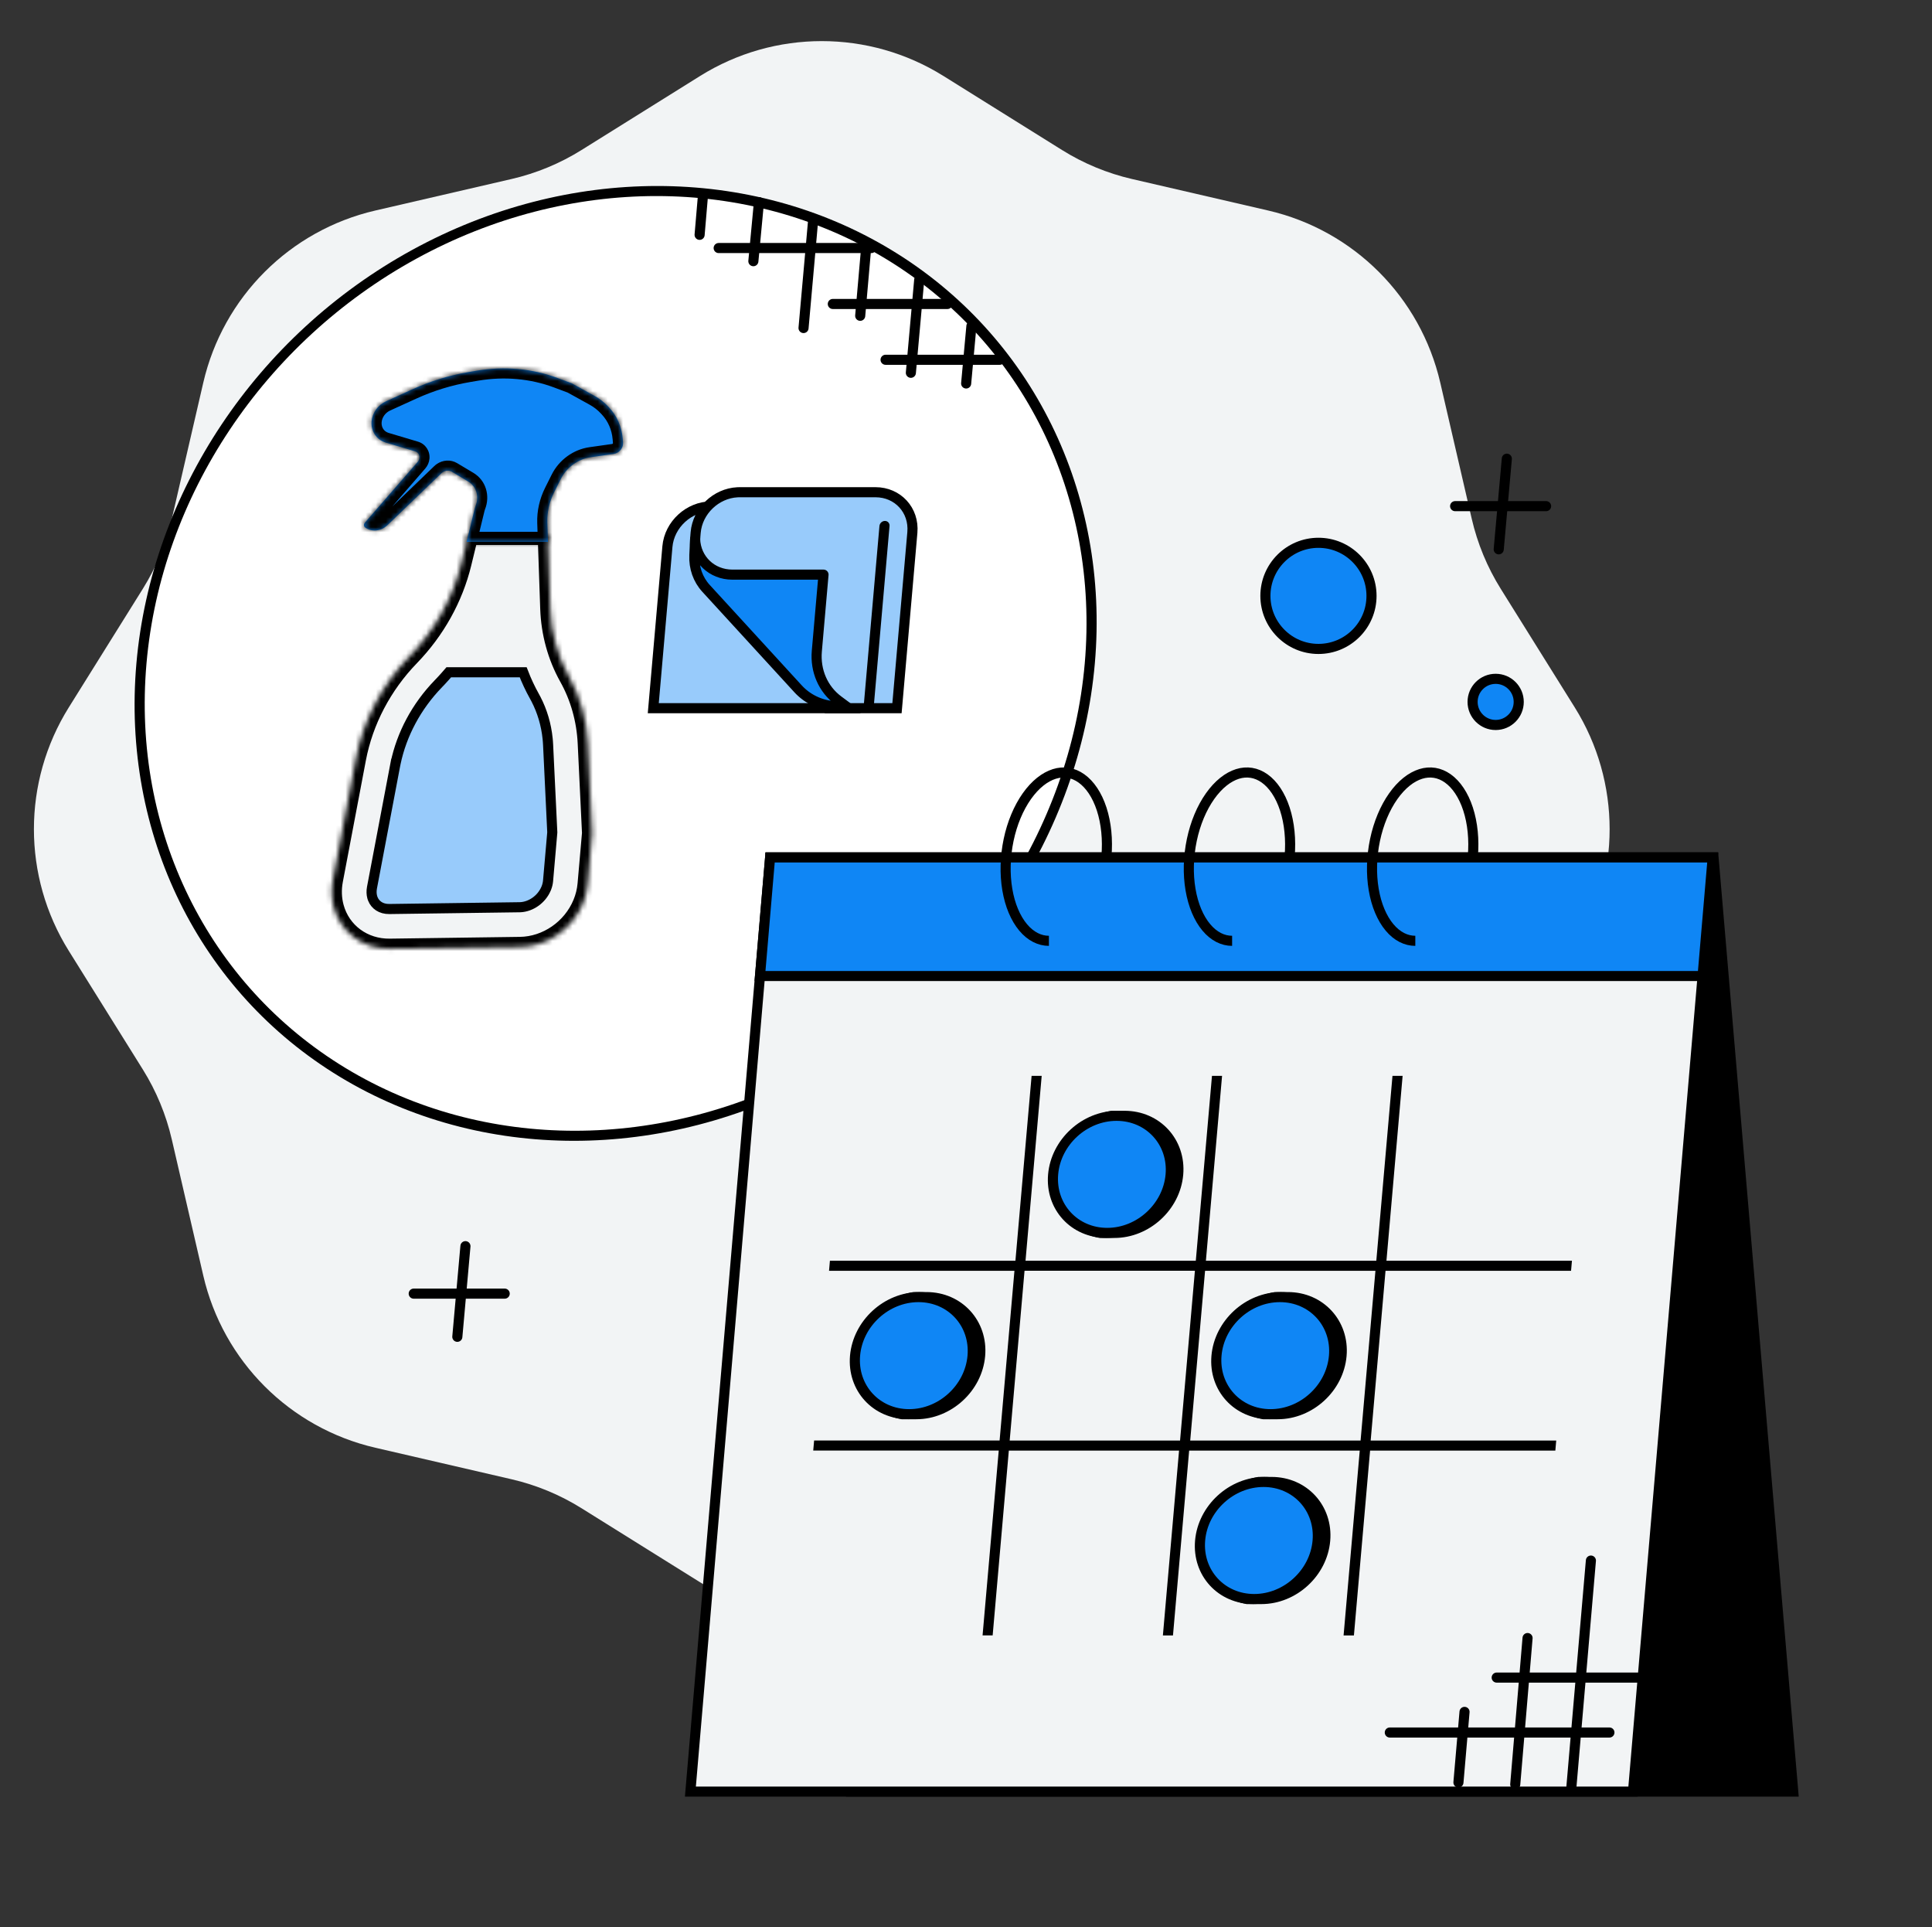
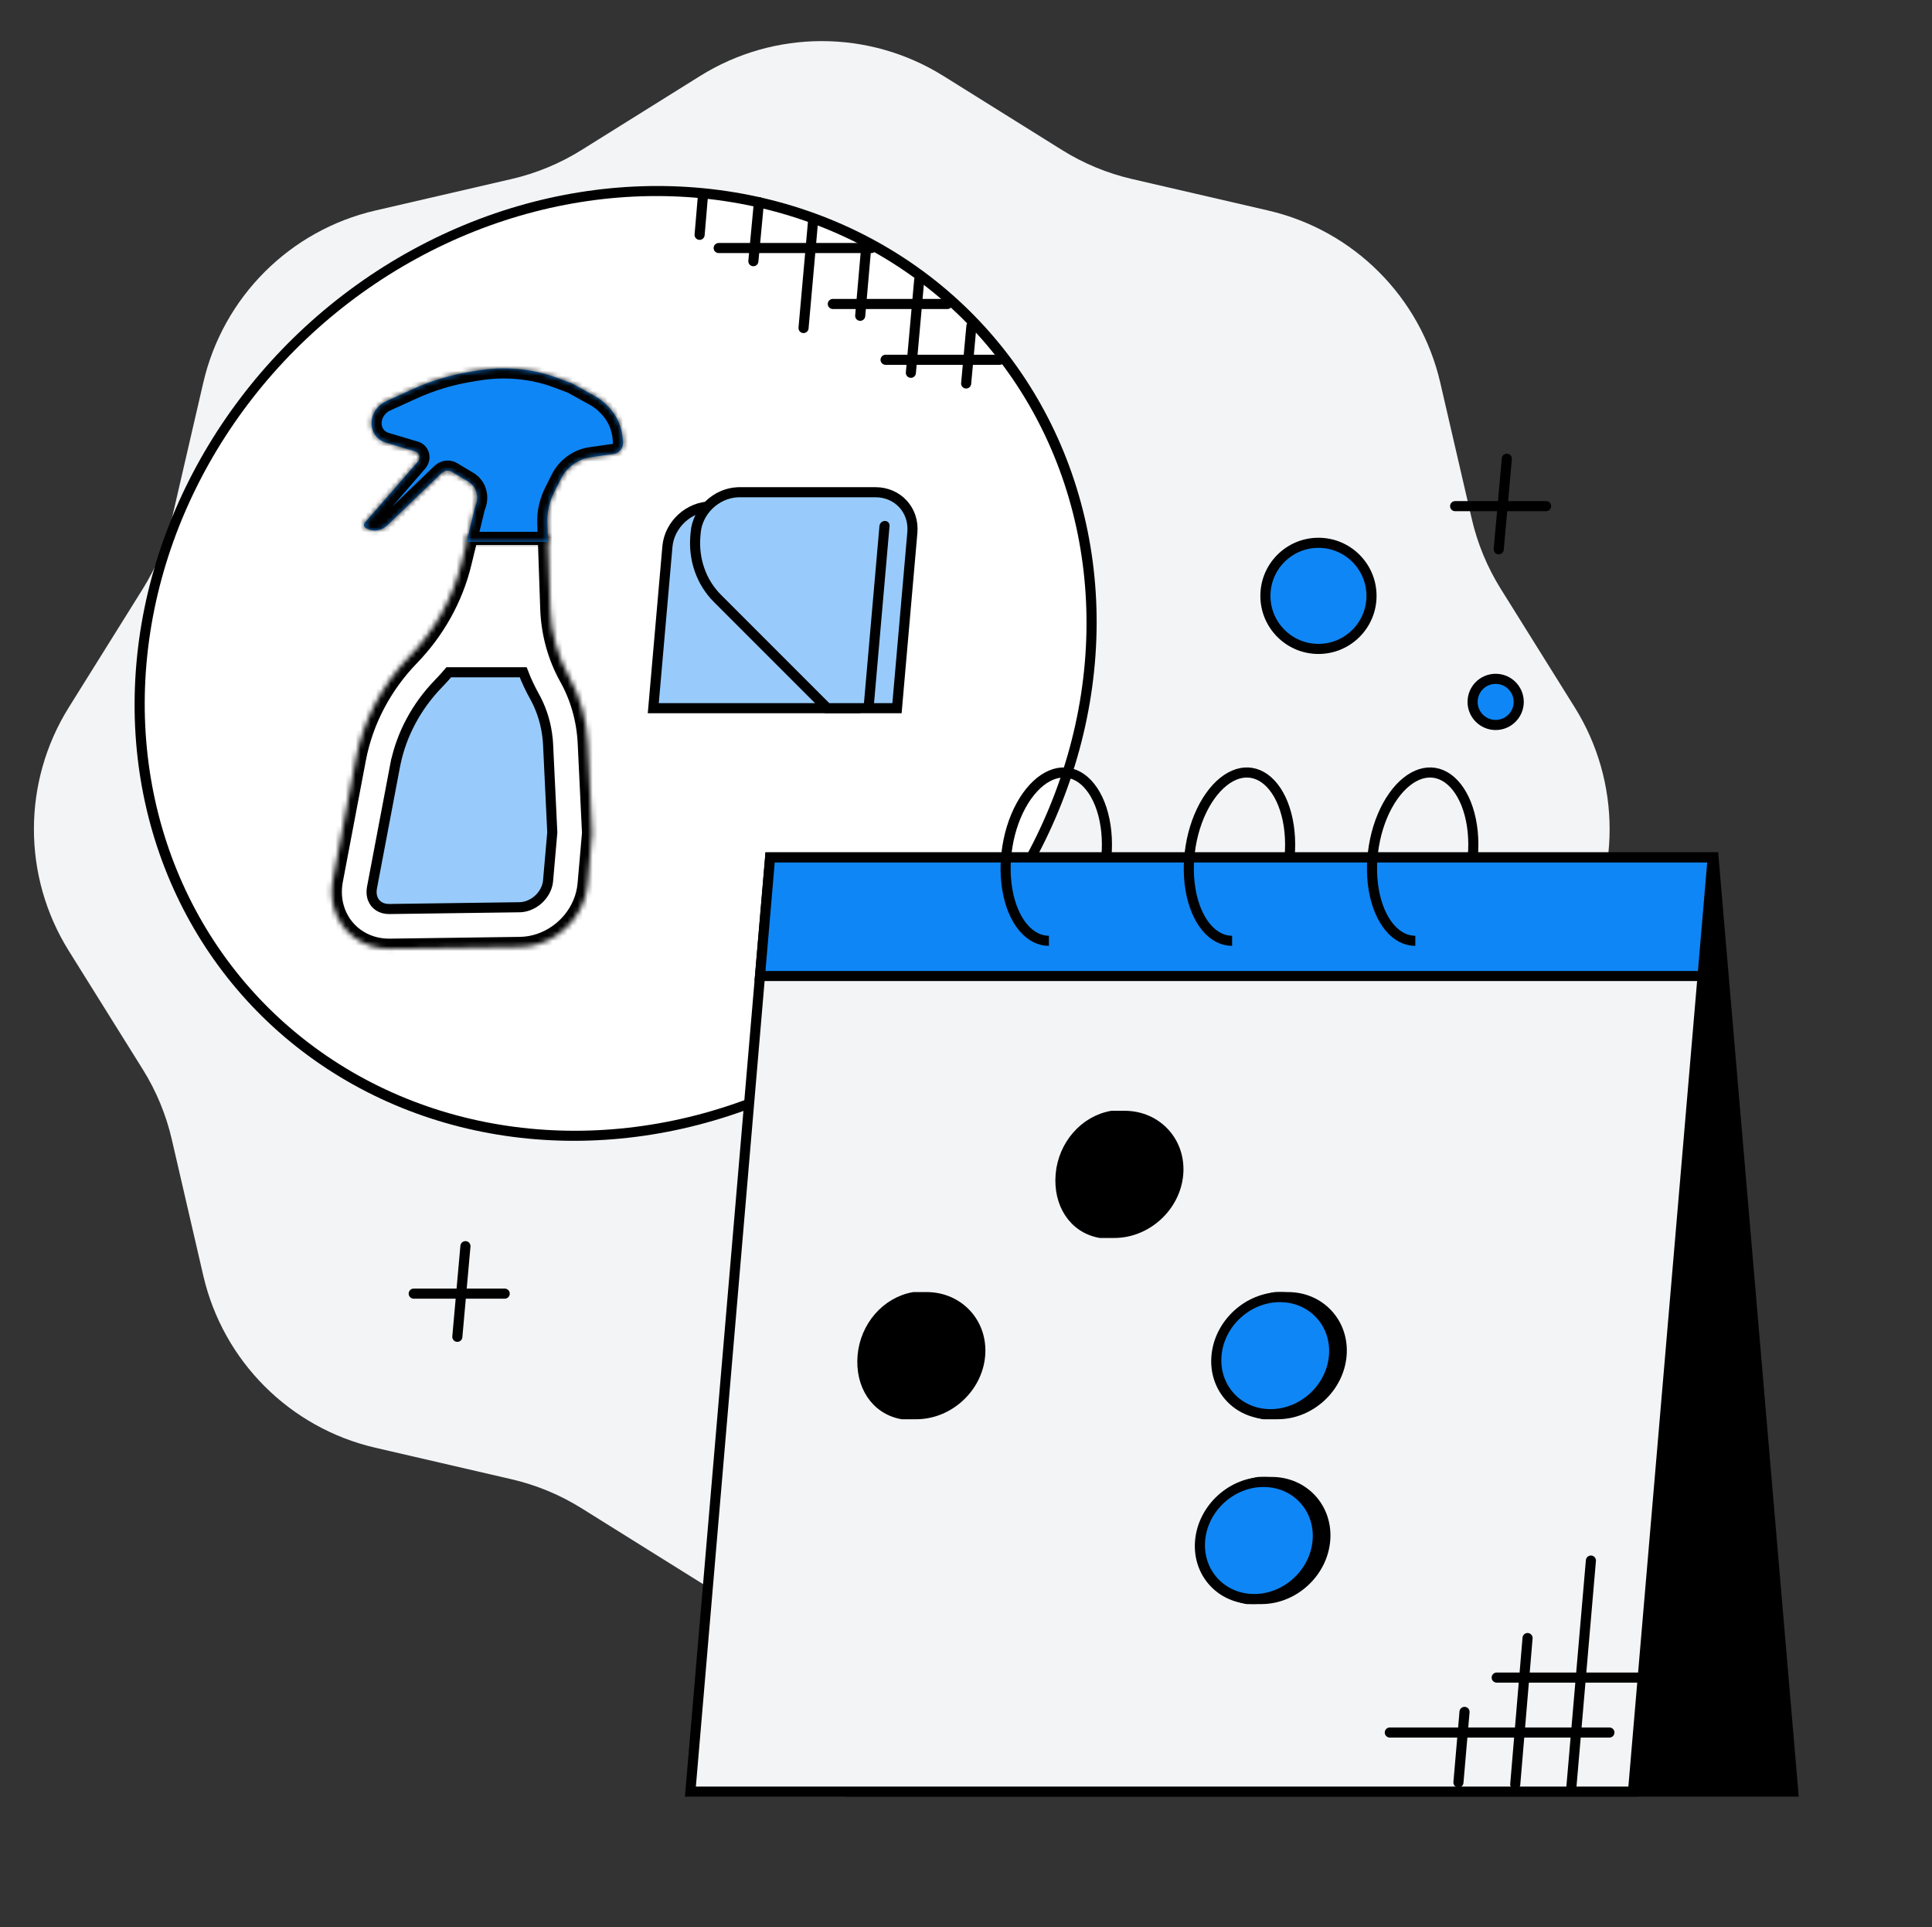
<svg xmlns="http://www.w3.org/2000/svg" width="383" height="382" viewBox="0 0 383 382" fill="none">
  <rect x="0" y="0" width="383" height="382" fill="#333333" stroke="none" />
  <g clip-path="url(#clip0_2065_600)">
    <path d="M138.787 15.059C153.548 5.844 172.269 5.844 187.03 15.059L210.542 29.738C214.812 32.404 219.495 34.343 224.399 35.478L251.404 41.724C268.358 45.645 281.596 58.883 285.517 75.836L291.763 102.842C292.897 107.746 294.837 112.429 297.503 116.699L312.182 140.211C321.397 154.972 321.397 173.693 312.182 188.453L297.503 211.966C294.837 216.236 292.897 220.918 291.763 225.823L285.517 252.828C281.596 269.781 268.358 283.019 251.404 286.94L224.399 293.187C219.495 294.321 214.812 296.261 210.542 298.926L187.03 313.605C172.269 322.82 153.548 322.82 138.787 313.605L115.275 298.926C111.005 296.261 106.322 294.321 101.418 293.187L74.413 286.94C57.459 283.019 44.221 269.781 40.3 252.828L34.054 225.823C32.92 220.918 30.98 216.236 28.314 211.966L13.635 188.453C4.42 173.693 4.42 154.972 13.635 140.211L28.314 116.699C30.98 112.429 32.92 107.746 34.054 102.842L40.3 75.836C44.221 58.883 57.459 45.645 74.413 41.724L101.418 35.478C106.322 34.343 111.005 32.404 115.275 29.738L138.787 15.059Z" fill="#F2F4F5" />
    <circle cx="95" cy="95" r="94" transform="matrix(1 0 -0.087 0.996 35.306 36.866)" fill="white" stroke="black" stroke-width="2" />
    <mask id="path-5-inside-1_2065_600" fill="white">
      <path d="M109.092 120.612C109.259 125.435 110.531 130.063 112.815 134.148C115.031 138.112 116.296 142.59 116.52 147.262L117.377 165.126L116.491 175.258C116.376 176.567 116.055 177.867 115.539 179.111C113.443 184.166 108.441 187.613 103.098 187.686L77.292 188.038C71.996 188.11 67.531 184.826 66.181 179.864C65.71 178.133 65.646 176.284 65.993 174.455L70.565 150.346C71.992 142.822 75.717 135.722 81.223 130.038C86.252 124.845 89.806 118.462 91.469 111.634L92.836 106.021H108.588L109.092 120.612Z" />
    </mask>
-     <path d="M109.092 120.612C109.259 125.435 110.531 130.063 112.815 134.148C115.031 138.112 116.296 142.59 116.52 147.262L117.377 165.126L116.491 175.258C116.376 176.567 116.055 177.867 115.539 179.111C113.443 184.166 108.441 187.613 103.098 187.686L77.292 188.038C71.996 188.11 67.531 184.826 66.181 179.864C65.71 178.133 65.646 176.284 65.993 174.455L70.565 150.346C71.992 142.822 75.717 135.722 81.223 130.038C86.252 124.845 89.806 118.462 91.469 111.634L92.836 106.021H108.588L109.092 120.612Z" fill="#F2F4F5" />
    <path d="M109.092 120.612L111.091 120.543V120.543L109.092 120.612ZM112.815 134.148L114.561 133.172L114.56 133.172L112.815 134.148ZM116.52 147.262L114.522 147.358L114.522 147.358L116.52 147.262ZM117.377 165.126L119.37 165.3L119.382 165.165L119.375 165.03L117.377 165.126ZM116.491 175.258L114.498 175.084L114.498 175.084L116.491 175.258ZM115.539 179.111L117.387 179.877L117.387 179.877L115.539 179.111ZM103.098 187.686L103.125 189.686H103.125L103.098 187.686ZM77.292 188.038L77.32 190.038H77.32L77.292 188.038ZM66.181 179.864L64.251 180.389L64.251 180.389L66.181 179.864ZM65.993 174.455L64.028 174.082L64.028 174.082L65.993 174.455ZM70.565 150.346L72.53 150.719L70.565 150.346ZM81.223 130.038L82.66 131.429L82.66 131.429L81.223 130.038ZM91.469 111.634L89.526 111.161L89.526 111.161L91.469 111.634ZM92.836 106.021V104.021H91.265L90.893 105.548L92.836 106.021ZM108.588 106.021L110.587 105.952L110.52 104.021H108.588V106.021ZM109.092 120.612L107.093 120.681C107.27 125.812 108.625 130.753 111.069 135.124L112.815 134.148L114.56 133.172C112.437 129.374 111.247 125.058 111.091 120.543L109.092 120.612ZM112.815 134.148L111.069 135.124C113.13 138.81 114.312 142.985 114.522 147.358L116.52 147.262L118.518 147.167C118.279 142.194 116.932 137.415 114.561 133.172L112.815 134.148ZM116.52 147.262L114.522 147.358L115.38 165.222L117.377 165.126L119.375 165.03L118.518 147.166L116.52 147.262ZM117.377 165.126L115.385 164.951L114.498 175.084L116.491 175.258L118.483 175.433L119.37 165.3L117.377 165.126ZM116.491 175.258L114.498 175.084C114.402 176.184 114.131 177.285 113.692 178.345L115.539 179.111L117.387 179.877C117.979 178.449 118.35 176.949 118.483 175.433L116.491 175.258ZM115.539 179.111L113.692 178.345C111.892 182.686 107.591 185.625 103.071 185.686L103.098 187.686L103.125 189.686C109.292 189.602 114.994 185.647 117.387 179.877L115.539 179.111ZM103.098 187.686L103.071 185.686L77.265 186.038L77.292 188.038L77.32 190.038L103.125 189.686L103.098 187.686ZM77.292 188.038L77.265 186.038C72.842 186.098 69.211 183.383 68.111 179.339L66.181 179.864L64.251 180.389C65.851 186.268 71.15 190.121 77.32 190.038L77.292 188.038ZM66.181 179.864L68.111 179.339C67.722 177.912 67.665 176.371 67.957 174.827L65.993 174.455L64.028 174.082C63.626 176.198 63.697 178.354 64.251 180.389L66.181 179.864ZM65.993 174.455L67.957 174.827L72.53 150.719L70.565 150.346L68.6 149.974L64.028 174.082L65.993 174.455ZM70.565 150.346L72.53 150.719C73.882 143.591 77.416 136.843 82.66 131.429L81.223 130.038L79.786 128.646C74.018 134.602 70.102 142.052 68.6 149.974L70.565 150.346ZM81.223 130.038L82.66 131.429C87.929 125.989 91.663 119.291 93.412 112.108L91.469 111.634L89.526 111.161C87.95 117.632 84.576 123.701 79.786 128.646L81.223 130.038ZM91.469 111.634L93.412 112.108L94.779 106.494L92.836 106.021L90.893 105.548L89.526 111.161L91.469 111.634ZM92.836 106.021V108.021H108.588V106.021V104.021H92.836V106.021ZM108.588 106.021L106.589 106.09L107.093 120.681L109.092 120.612L111.091 120.543L110.587 105.952L108.588 106.021Z" fill="black" mask="url(#path-5-inside-1_2065_600)" />
    <path d="M103.715 133.241C104.342 134.875 105.086 136.466 105.943 138L106.243 138.555C107.487 140.947 108.282 143.609 108.566 146.427L108.616 146.994L108.657 147.66L109.486 164.977L108.648 174.579C108.611 175.003 108.512 175.45 108.344 175.904L108.261 176.114C107.359 178.27 105.238 179.692 103.199 179.806L102.977 179.814L77.193 180.165C75.51 180.188 74.383 179.332 73.915 178.168L73.83 177.93L73.787 177.783C73.646 177.252 73.611 176.621 73.742 175.929L78.311 151.83L78.312 151.831L78.425 151.263C79.631 145.505 82.558 140 86.891 135.527L86.897 135.52L87.514 134.872L87.519 134.865C88.015 134.334 88.498 133.791 88.968 133.241H103.715Z" fill="#98CBFB" stroke="black" stroke-width="2" />
    <mask id="path-8-inside-2_2065_600" fill="white">
      <path d="M94.465 73.476C99.98 72.543 105.52 73.041 110.536 74.921L113.384 75.988L117.879 78.475C118.886 79.032 119.792 79.74 120.569 80.575L120.781 80.803C122.317 82.453 123.248 84.589 123.444 86.906L123.509 87.68C123.518 87.79 123.518 87.902 123.508 88.014C123.422 89.001 122.621 89.838 121.628 89.978L117.142 90.612C114.604 90.971 112.33 92.622 111.161 94.955L109.856 97.562C108.898 99.475 108.431 101.559 108.502 103.612L108.633 107.399H92.497L94.112 100.77C94.159 100.577 94.22 100.385 94.294 100.198C95.02 98.362 94.404 96.382 92.812 95.431L89.591 93.509C89.036 93.177 88.307 93.218 87.73 93.613C87.641 93.674 87.557 93.742 87.48 93.816L76.795 104.101C75.537 105.312 73.651 105.494 72.37 104.529C72.091 104.319 72.066 103.904 72.315 103.617L82.792 91.552C82.995 91.318 83.12 91.029 83.146 90.733C83.198 90.141 82.85 89.62 82.294 89.454L76.467 87.717C74.635 87.17 73.493 85.454 73.663 83.503C73.812 81.809 74.924 80.266 76.524 79.538L81.715 77.177C85.299 75.547 89.048 74.393 92.859 73.748L94.465 73.476Z" />
    </mask>
    <path d="M94.465 73.476C99.98 72.543 105.52 73.041 110.536 74.921L113.384 75.988L117.879 78.475C118.886 79.032 119.792 79.74 120.569 80.575L120.781 80.803C122.317 82.453 123.248 84.589 123.444 86.906L123.509 87.68C123.518 87.79 123.518 87.902 123.508 88.014C123.422 89.001 122.621 89.838 121.628 89.978L117.142 90.612C114.604 90.971 112.33 92.622 111.161 94.955L109.856 97.562C108.898 99.475 108.431 101.559 108.502 103.612L108.633 107.399H92.497L94.112 100.77C94.159 100.577 94.22 100.385 94.294 100.198C95.02 98.362 94.404 96.382 92.812 95.431L89.591 93.509C89.036 93.177 88.307 93.218 87.73 93.613C87.641 93.674 87.557 93.742 87.48 93.816L76.795 104.101C75.537 105.312 73.651 105.494 72.37 104.529C72.091 104.319 72.066 103.904 72.315 103.617L82.792 91.552C82.995 91.318 83.12 91.029 83.146 90.733C83.198 90.141 82.85 89.62 82.294 89.454L76.467 87.717C74.635 87.17 73.493 85.454 73.663 83.503C73.812 81.809 74.924 80.266 76.524 79.538L81.715 77.177C85.299 75.547 89.048 74.393 92.859 73.748L94.465 73.476Z" fill="#0F86F5" />
    <path d="M94.465 73.476L94.799 75.448L94.799 75.448L94.465 73.476ZM110.536 74.921L111.238 73.048L111.238 73.048L110.536 74.921ZM113.384 75.988L114.352 74.238L114.224 74.167L114.086 74.115L113.384 75.988ZM117.879 78.475L118.848 76.725L118.848 76.725L117.879 78.475ZM120.569 80.575L119.105 81.938L119.105 81.938L120.569 80.575ZM120.781 80.803L122.245 79.44L122.244 79.439L120.781 80.803ZM123.444 86.906L121.451 87.074L121.451 87.075L123.444 86.906ZM123.509 87.68L125.502 87.512L125.502 87.511L123.509 87.68ZM123.508 88.014L125.501 88.189L125.501 88.189L123.508 88.014ZM121.628 89.978L121.908 91.959L121.908 91.959L121.628 89.978ZM117.142 90.612L117.422 92.593L117.422 92.593L117.142 90.612ZM111.161 94.955L112.95 95.85L112.95 95.85L111.161 94.955ZM109.856 97.562L108.067 96.667L108.067 96.667L109.856 97.562ZM108.502 103.612L106.503 103.681L106.503 103.681L108.502 103.612ZM108.633 107.399V109.399H110.703L110.632 107.33L108.633 107.399ZM92.497 107.399L90.554 106.926L89.952 109.399H92.497V107.399ZM94.112 100.77L92.168 100.297L92.168 100.297L94.112 100.77ZM94.294 100.198L96.154 100.933L96.154 100.933L94.294 100.198ZM92.812 95.431L93.837 93.714L93.837 93.714L92.812 95.431ZM89.591 93.509L90.616 91.791L90.616 91.791L89.591 93.509ZM87.73 93.613L86.601 91.962L86.601 91.962L87.73 93.613ZM87.48 93.816L86.093 92.375L86.093 92.375L87.48 93.816ZM76.795 104.101L75.408 102.66L75.408 102.66L76.795 104.101ZM72.37 104.529L71.165 106.126L71.166 106.127L72.37 104.529ZM72.315 103.617L73.825 104.928L73.825 104.928L72.315 103.617ZM82.792 91.552L81.282 90.24L81.282 90.24L82.792 91.552ZM83.146 90.733L85.138 90.908L85.138 90.907L83.146 90.733ZM82.294 89.454L81.723 91.371L81.723 91.371L82.294 89.454ZM76.467 87.717L75.896 89.633L75.896 89.633L76.467 87.717ZM73.663 83.503L71.671 83.328L71.671 83.329L73.663 83.503ZM76.524 79.538L75.696 77.717L75.696 77.717L76.524 79.538ZM81.715 77.177L82.543 78.997L82.543 78.997L81.715 77.177ZM92.859 73.748L92.525 71.776L92.525 71.776L92.859 73.748ZM94.465 73.476L94.799 75.448C99.982 74.571 105.164 75.043 109.835 76.793L110.536 74.921L111.238 73.048C105.877 71.038 99.978 70.515 94.131 71.504L94.465 73.476ZM110.536 74.921L109.835 76.793L112.682 77.861L113.384 75.988L114.086 74.115L111.238 73.048L110.536 74.921ZM113.384 75.988L112.416 77.738L116.911 80.225L117.879 78.475L118.848 76.725L114.352 74.238L113.384 75.988ZM117.879 78.475L116.911 80.225C117.734 80.681 118.472 81.258 119.105 81.938L120.569 80.575L122.033 79.213C121.111 78.222 120.037 77.384 118.848 76.725L117.879 78.475ZM120.569 80.575L119.105 81.938L119.317 82.166L120.781 80.803L122.244 79.439L122.032 79.212L120.569 80.575ZM120.781 80.803L119.316 82.165C120.537 83.477 121.292 85.188 121.451 87.074L123.444 86.906L125.437 86.738C125.205 83.99 124.096 81.43 122.245 79.44L120.781 80.803ZM123.444 86.906L121.451 87.075L121.516 87.848L123.509 87.68L125.502 87.511L125.437 86.737L123.444 86.906ZM123.509 87.68L121.516 87.847C121.516 87.84 121.516 87.837 121.516 87.84L123.508 88.014L125.501 88.189C125.52 87.967 125.521 87.74 125.502 87.512L123.509 87.68ZM123.508 88.014L121.516 87.84C121.515 87.845 121.509 87.883 121.463 87.931C121.418 87.978 121.372 87.995 121.348 87.998L121.628 89.978L121.908 91.959C123.806 91.69 125.332 90.118 125.501 88.189L123.508 88.014ZM121.628 89.978L121.349 87.998L116.862 88.632L117.142 90.612L117.422 92.593L121.908 91.959L121.628 89.978ZM117.142 90.612L116.862 88.632C113.66 89.084 110.829 91.152 109.373 94.059L111.161 94.955L112.95 95.85C113.83 94.093 115.548 92.857 117.422 92.593L117.142 90.612ZM111.161 94.955L109.373 94.059L108.067 96.667L109.856 97.562L111.644 98.458L112.95 95.85L111.161 94.955ZM109.856 97.562L108.067 96.667C106.967 98.865 106.421 101.279 106.503 103.681L108.502 103.612L110.501 103.543C110.442 101.838 110.829 100.085 111.644 98.458L109.856 97.562ZM108.502 103.612L106.503 103.681L106.634 107.468L108.633 107.399L110.632 107.33L110.501 103.543L108.502 103.612ZM108.633 107.399V105.399H92.497V107.399V109.399H108.633V107.399ZM92.497 107.399L94.441 107.872L96.055 101.244L94.112 100.77L92.168 100.297L90.554 106.926L92.497 107.399ZM94.112 100.77L96.055 101.244C96.079 101.143 96.112 101.039 96.154 100.933L94.294 100.198L92.434 99.463C92.328 99.731 92.238 100.01 92.168 100.297L94.112 100.77ZM94.294 100.198L96.154 100.933C97.205 98.273 96.349 95.214 93.837 93.714L92.812 95.431L91.787 97.149C92.458 97.55 92.834 98.451 92.434 99.463L94.294 100.198ZM92.812 95.431L93.837 93.714L90.616 91.791L89.591 93.509L88.566 95.226L91.787 97.149L92.812 95.431ZM89.591 93.509L90.616 91.791C89.324 91.02 87.755 91.173 86.601 91.962L87.73 93.613L88.859 95.264C88.851 95.269 88.827 95.283 88.781 95.285C88.734 95.288 88.654 95.278 88.566 95.226L89.591 93.509ZM87.73 93.613L86.601 91.962C86.423 92.084 86.253 92.222 86.093 92.375L87.48 93.816L88.867 95.257C88.862 95.262 88.859 95.264 88.859 95.264L87.73 93.613ZM87.48 93.816L86.093 92.375L75.408 102.66L76.795 104.101L78.182 105.542L88.867 95.257L87.48 93.816ZM76.795 104.101L75.408 102.66C74.766 103.279 73.971 103.232 73.573 102.932L72.37 104.529L71.166 106.127C73.331 107.757 76.309 107.345 78.182 105.542L76.795 104.101ZM72.37 104.529L73.574 102.933C74.357 103.523 74.218 104.475 73.825 104.928L72.315 103.617L70.805 102.306C69.913 103.332 69.824 105.114 71.165 106.126L72.37 104.529ZM72.315 103.617L73.825 104.928L84.302 92.863L82.792 91.552L81.282 90.24L70.805 102.306L72.315 103.617ZM82.792 91.552L84.302 92.863C84.77 92.324 85.074 91.642 85.138 90.908L83.146 90.733L81.153 90.559C81.166 90.417 81.221 90.311 81.282 90.24L82.792 91.552ZM83.146 90.733L85.138 90.907C85.27 89.402 84.363 87.984 82.866 87.537L82.294 89.454L81.723 91.371C81.551 91.319 81.391 91.204 81.283 91.042C81.177 90.882 81.141 90.706 81.153 90.559L83.146 90.733ZM82.294 89.454L82.866 87.537L77.039 85.8L76.467 87.717L75.896 89.633L81.723 91.371L82.294 89.454ZM76.467 87.717L77.039 85.8C76.148 85.535 75.565 84.716 75.656 83.677L73.663 83.503L71.671 83.329C71.421 86.192 73.121 88.806 75.896 89.633L76.467 87.717ZM73.663 83.503L75.656 83.677C75.739 82.73 76.383 81.799 77.352 81.358L76.524 79.538L75.696 77.717C73.466 78.732 71.885 80.887 71.671 83.328L73.663 83.503ZM76.524 79.538L77.352 81.358L82.543 78.997L81.715 77.177L80.887 75.356L75.696 77.717L76.524 79.538ZM81.715 77.177L82.543 78.997C85.972 77.438 89.555 76.336 93.193 75.72L92.859 73.748L92.525 71.776C88.54 72.451 84.625 73.656 80.887 75.356L81.715 77.177ZM92.859 73.748L93.192 75.72L94.799 75.448L94.465 73.476L94.132 71.504L92.525 71.776L92.859 73.748Z" fill="black" mask="url(#path-8-inside-2_2065_600)" />
    <path d="M141.004 100.373H165.146C169.564 100.373 172.834 103.941 172.448 108.343L169.647 140.362H129.506L132.307 108.343C132.692 103.941 136.586 100.373 141.004 100.373Z" fill="#98CBFB" stroke="black" stroke-width="2" />
    <path d="M146.608 97.557H173.565C177.984 97.557 181.253 101.125 180.868 105.526L177.82 140.361H163.983L142.236 118.612C139.035 115.411 137.447 110.908 137.854 106.188L137.91 105.536C138.278 101.269 141.946 97.781 146.195 97.568L146.608 97.557Z" fill="#98CBFB" stroke="black" stroke-width="2" />
    <path d="M174.342 104.245C174.39 103.694 174.877 103.248 175.429 103.248C175.981 103.248 176.39 103.694 176.342 104.245L173.139 140.856H171.139L174.342 104.245Z" fill="black" />
-     <path d="M165.29 139.974C162.522 139.718 160.017 138.497 158.208 136.523L157.72 135.99L139.958 116.607C138.358 114.86 137.533 112.521 137.649 110.053L137.798 106.856C137.951 110.875 141.116 113.891 145.181 113.891L163.254 113.891L161.928 129.048C161.586 132.952 163.179 136.609 166.195 138.846L168.062 140.231L165.29 139.974Z" fill="#0F86F5" stroke="black" stroke-width="2" stroke-linejoin="round" />
    <path d="M150.453 40.06L149.594 49.16M149.594 49.16L149.347 51.768M149.594 49.16H142.469M149.594 49.16H160.706M160.706 49.16H171.702M160.706 49.16L161.151 44.165M160.706 49.16L159.293 65.015M171.702 49.16H172.739M171.702 49.16L170.731 60.247M171.702 49.16L171.778 48.297M187.82 60.247H181.796M181.796 60.247H170.731M181.796 60.247L180.57 73.886M181.796 60.247L182.225 55.471M170.731 60.247H165.096M170.731 60.247L170.526 62.59M139.348 38.837L138.69 46.544M192.573 64.625L191.529 76.005M175.557 71.307H198.192" stroke="black" stroke-width="2" stroke-linecap="round" />
    <rect x="-0.915" y="0.996" width="186.859" height="185.897" transform="matrix(-1 0 0.085 0.996 338.695 168.95)" fill="black" stroke="black" stroke-width="2" />
    <rect x="0.915" y="0.996" width="186.859" height="185.897" transform="matrix(1 0 -0.085 0.996 151.835 168.95)" fill="#F2F4F5" stroke="black" stroke-width="2" />
    <rect x="0.915" y="0.996" width="186.857" height="23.601" transform="matrix(1 0 -0.085 0.996 151.835 168.95)" fill="#0F86F5" stroke="black" stroke-width="2" />
    <path d="M319.052 343.381H275.514M325.629 332.494H296.705M315.381 309.302L311.518 354.123M302.824 324.657L300.381 353.665M290.329 339.292L289.121 353.281" stroke="black" stroke-width="2" stroke-linecap="round" />
    <path d="M207.937 186.47C206.114 186.47 204.327 185.6 202.827 183.812C201.324 182.018 200.214 179.418 199.689 176.307C199.165 173.2 199.255 169.771 199.952 166.46C200.65 163.146 201.916 160.138 203.561 157.809C205.209 155.475 207.119 153.985 209.004 153.396C210.859 152.816 212.717 153.097 214.381 154.281C216.067 155.48 217.486 157.564 218.393 160.345C219.297 163.119 219.63 166.406 219.334 169.787" stroke="black" stroke-width="2" />
    <path d="M244.254 186.47C242.431 186.47 240.644 185.6 239.145 183.812C237.641 182.018 236.532 179.418 236.007 176.307C235.482 173.2 235.572 169.771 236.269 166.46C236.967 163.146 238.234 160.138 239.879 157.809C241.527 155.475 243.436 153.985 245.321 153.396C247.176 152.816 249.034 153.097 250.698 154.281C252.384 155.48 253.803 157.564 254.71 160.345C255.614 163.119 255.948 166.406 255.652 169.787" stroke="black" stroke-width="2" />
    <path d="M280.572 186.47C278.749 186.47 276.962 185.6 275.463 183.812C273.959 182.018 272.85 179.418 272.324 176.307C271.8 173.2 271.89 169.771 272.587 166.46C273.285 163.146 274.551 160.138 276.196 157.809C277.844 155.475 279.754 153.985 281.639 153.396C283.494 152.816 285.352 153.097 287.016 154.281C288.702 155.48 290.121 157.564 291.028 160.345C291.932 163.119 292.265 166.406 291.969 169.787" stroke="black" stroke-width="2" />
-     <path d="M203.299 249.872H237.058L240.262 213.239H242.262L239.057 249.872H272.841L276.046 213.239H278.054L274.849 249.873H311.623L311.448 251.866H274.666L271.722 285.514H308.505L308.331 287.506H271.605L268.4 324.141H266.352L269.557 287.506H235.737L232.532 324.141H230.532L233.737 287.503H199.99L196.785 324.133H194.785L197.99 287.503H197.986V287.498H161.216L161.391 285.506H198.161L201.103 251.866H164.35L164.523 249.873H201.278V249.872H201.298L204.504 213.239H206.504L203.299 249.872ZM203.124 251.866H203.104L200.16 285.506H200.165V285.511H233.935L236.879 251.865H203.124V251.866ZM235.948 285.511H269.723L272.666 251.866H238.892L235.948 285.511Z" fill="black" />
    <path d="M222.932 221.156C229.365 221.156 234.125 226.351 233.565 232.759C233.004 239.167 227.335 244.362 220.902 244.362H218.091C212.834 243.407 209.761 238.572 210.27 232.759C210.775 226.984 214.951 222.119 220.408 221.156H222.932Z" fill="black" stroke="black" stroke-width="2" />
-     <circle cx="12.647" cy="12.647" r="11.647" transform="matrix(1 0 -0.087 0.996 208.873 220.159)" fill="#0F86F5" stroke="black" stroke-width="2" />
    <path d="M255.317 257.085C261.75 257.085 266.51 262.28 265.95 268.688C265.389 275.096 259.72 280.291 253.287 280.291H250.476C245.219 279.336 242.146 274.501 242.655 268.688C243.16 262.914 247.336 258.048 252.793 257.085H255.317Z" fill="black" stroke="black" stroke-width="2" />
    <circle cx="12.647" cy="12.647" r="11.647" transform="matrix(1 0 -0.087 0.996 241.258 256.089)" fill="#0F86F5" stroke="black" stroke-width="2" />
    <path d="M183.668 257.085C190.101 257.085 194.861 262.28 194.3 268.688C193.74 275.096 188.07 280.291 181.638 280.291H178.826C173.57 279.336 170.497 274.501 171.005 268.688C171.511 262.914 175.687 258.048 181.144 257.085H183.668Z" fill="black" stroke="black" stroke-width="2" />
-     <circle cx="12.647" cy="12.647" r="11.647" transform="matrix(1 0 -0.087 0.996 169.608 256.089)" fill="#0F86F5" stroke="black" stroke-width="2" />
    <path d="M252.072 293.723C258.504 293.723 263.265 298.918 262.704 305.326C262.143 311.734 256.474 316.929 250.041 316.929H247.23C241.973 315.974 238.901 311.139 239.409 305.326C239.914 299.551 244.09 294.686 249.547 293.723H252.072Z" fill="black" stroke="black" stroke-width="2" />
    <circle cx="12.647" cy="12.647" r="11.647" transform="matrix(1 0 -0.087 0.996 238.012 292.726)" fill="#0F86F5" stroke="black" stroke-width="2" />
    <path d="M92.268 246.99L90.661 264.952M100.051 256.395L82.016 256.395" stroke="black" stroke-width="2.002" stroke-linecap="round" />
    <circle cx="296.5" cy="139.116" r="4.573" fill="#0F86F5" stroke="black" stroke-width="2.002" />
    <circle cx="261.371" cy="118.099" r="10.517" fill="#0F86F5" stroke="black" stroke-width="2.002" />
    <path d="M298.715 90.912L297.108 108.874M306.498 100.317L288.464 100.317" stroke="black" stroke-width="2.002" stroke-linecap="round" />
  </g>
  <defs>
    <clipPath id="clip0_2065_600">
      <path d="M0.836 16C0.836 7.163 8 0 16.836 0H366.836C375.673 0 382.836 7.163 382.836 16V366C382.836 374.837 375.673 382 366.836 382H16.836C8 382 0.836 374.837 0.836 366V16Z" fill="white" />
    </clipPath>
  </defs>
</svg>